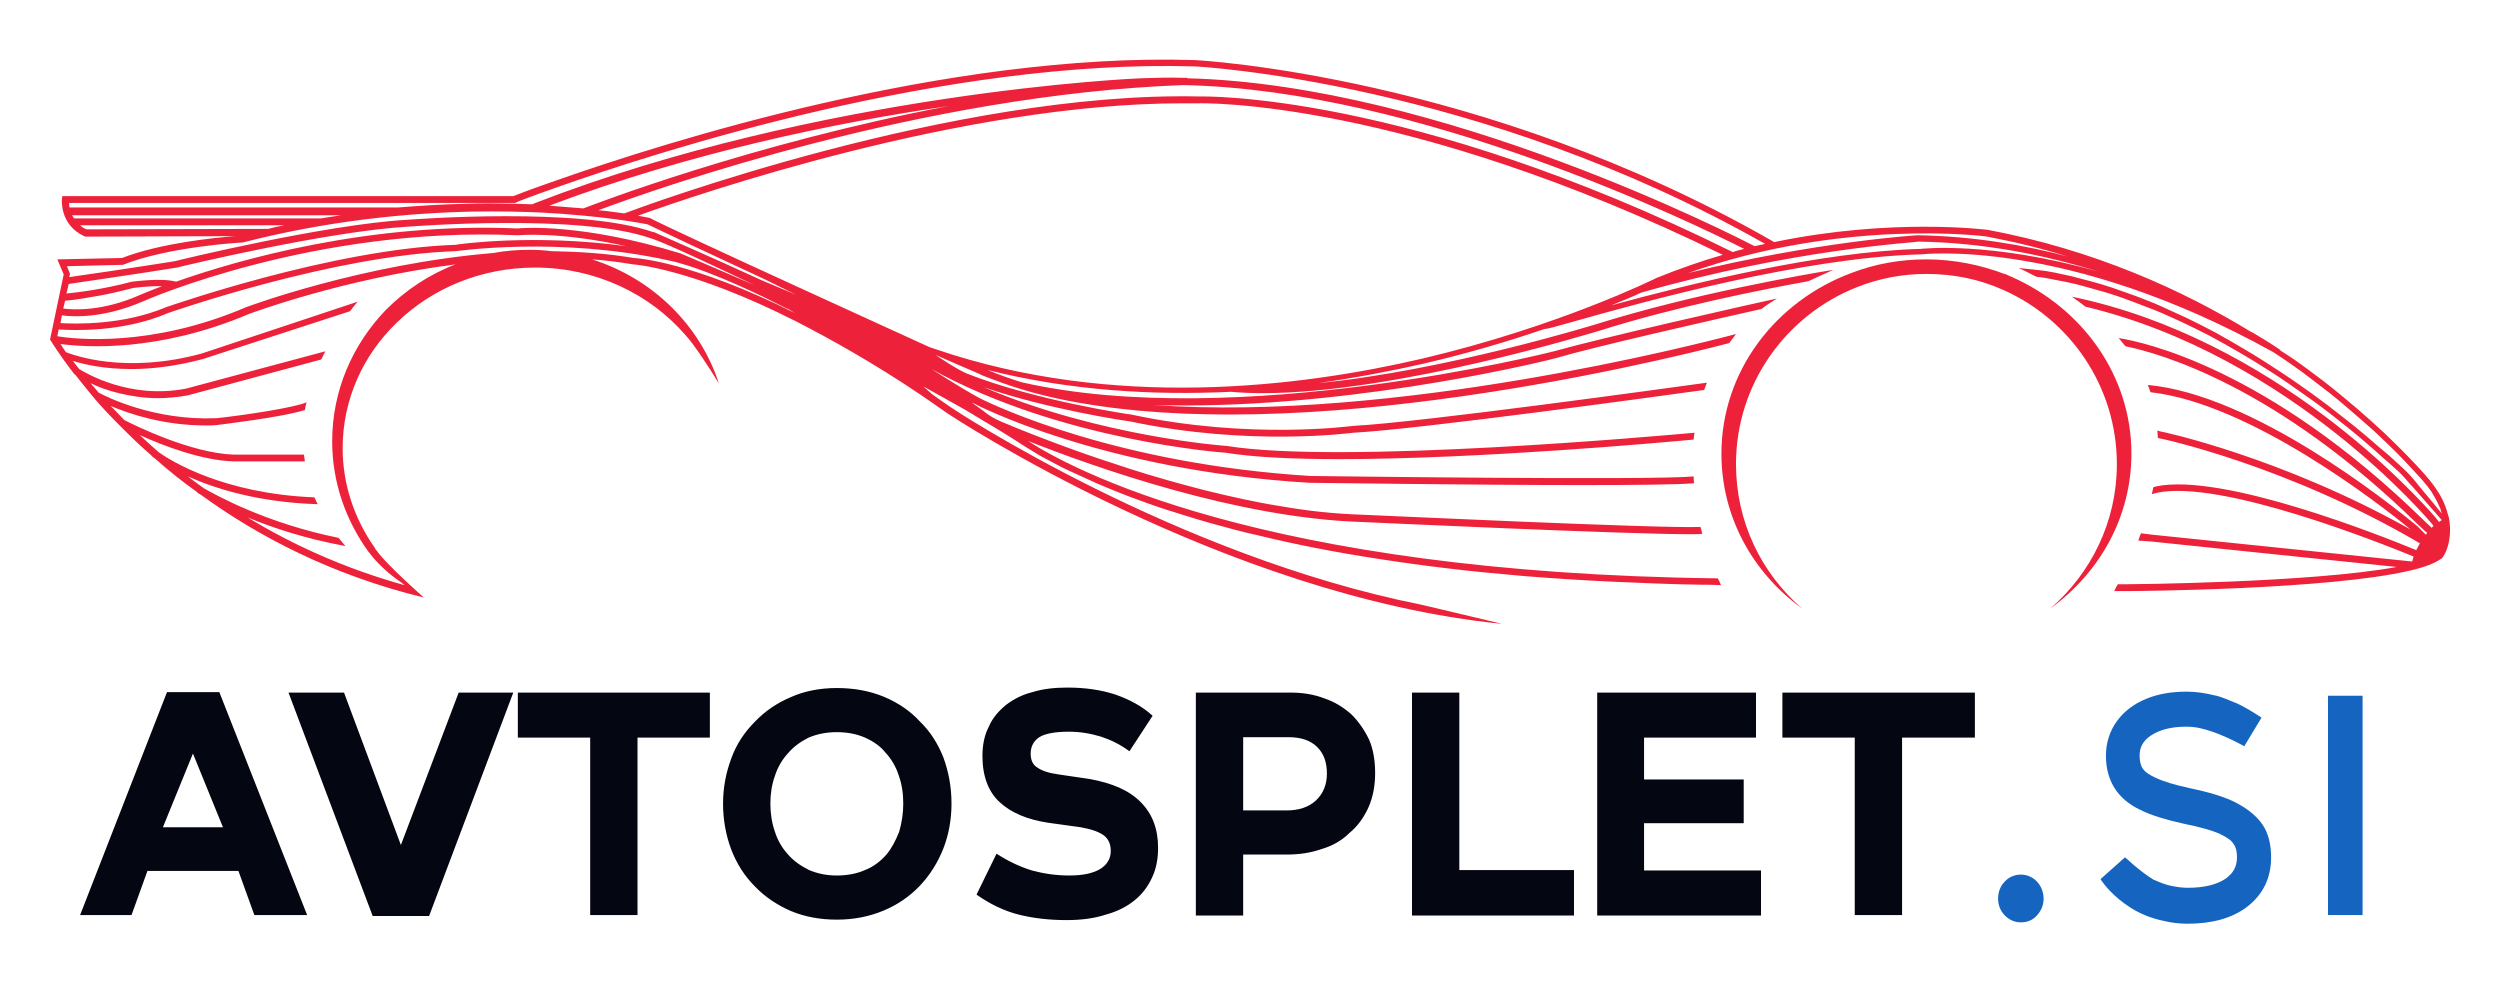
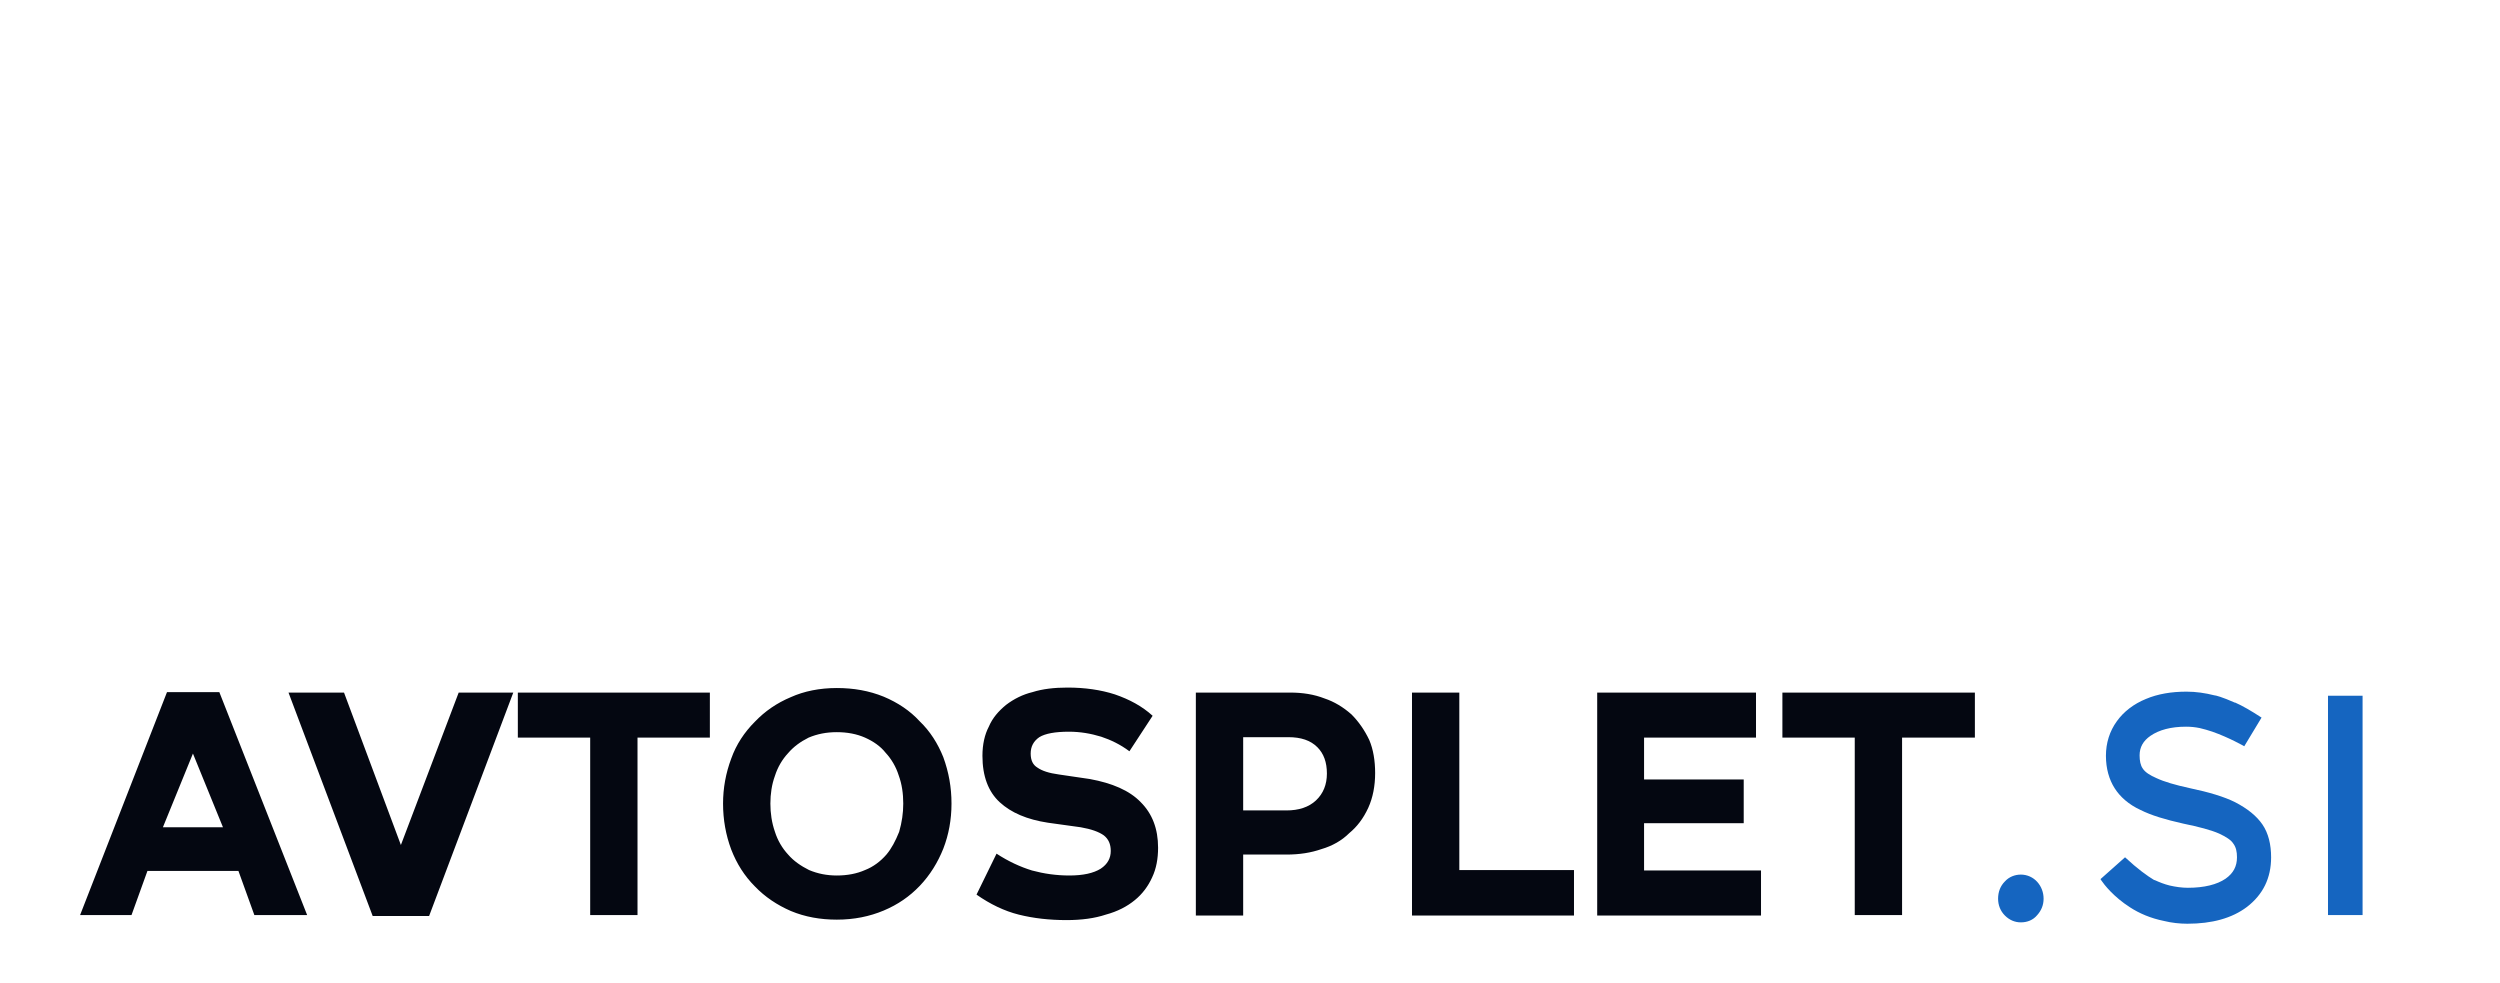
<svg xmlns="http://www.w3.org/2000/svg" version="1.1" id="Layer_1" x="0px" y="0px" viewBox="0 0 549.4 216" enable-background="new 0 0 549.4 216" xml:space="preserve">
  <g>
    <path fill="#1565C0" d="M497.2,181.2c1.3,1.9,1.9,4.4,1.9,7.2c0,4.6-1.8,8.2-5.3,10.9c-3.3,2.5-7.7,3.7-13.1,3.7   c-1.7,0-3.5-0.2-5.1-0.6v0c-3-0.6-5.5-1.7-7.5-3c-3.6-2.3-5.7-5-6.3-5.9c-0.1-0.2-0.2-0.3-0.2-0.3l5.4-4.8c2.8,2.6,4.9,4.1,6.4,5   c0,0,0,0,0.1,0c1.1,0.5,2.1,0.9,3.3,1.2c1.3,0.3,2.7,0.5,4,0.5c3.6,0,6.4-0.7,8.3-2c1.7-1.2,2.5-2.7,2.5-4.7c0-1.2-0.2-2.2-0.8-3   c-0.5-0.8-1.6-1.5-3.1-2.2c-1.8-0.8-4.5-1.5-7.9-2.2c-4-0.9-7-1.8-9.4-3c-2.6-1.2-4.5-2.9-5.7-4.8c-1.2-1.9-1.9-4.3-1.9-7.1   c0-2.8,0.8-5.4,2.4-7.6c1.5-2.1,3.7-3.8,6.4-4.9c2.6-1.1,5.6-1.6,8.9-1.6c2.1,0,4.1,0.3,6.1,0.8c0,0,0,0,0,0c0.3,0,1.8,0.4,4.5,1.6   c0,0,0,0,0.1,0c1.6,0.7,3.5,1.8,5.8,3.3l-3.8,6.3c0,0-3.3-1.9-7-3.2c-0.9-0.3-1.9-0.6-2.8-0.8c-1-0.2-1.9-0.3-3-0.3   c-3.3,0-5.9,0.7-7.8,2c-1.6,1.1-2.4,2.5-2.4,4.3c0,1.2,0.2,2.2,0.7,2.9c0.5,0.8,1.6,1.5,3,2.1c1.7,0.8,4.1,1.5,7.3,2.2   c4.3,0.9,7.6,1.9,10,3.1C493.9,177.7,495.9,179.3,497.2,181.2z M444.1,192.2c-1.3,0-2.6,0.5-3.5,1.5c-1,1-1.5,2.3-1.5,3.8   c0,1.4,0.5,2.7,1.5,3.7c1,1,2.2,1.5,3.5,1.5c1.4,0,2.7-0.5,3.6-1.6c0.9-1,1.4-2.2,1.4-3.6c0-1.4-0.5-2.7-1.4-3.7   C446.8,192.8,445.5,192.2,444.1,192.2z M511.6,152.9v48.2h7.6v-48.2H511.6z" />
    <path fill="#040711" d="M297,157c-1.8-1.6-3.8-2.8-5.9-3.5c-2.3-0.9-4.8-1.3-7.6-1.3h-20.7v49h10.4v-13.4h9.5   c2.9,0,5.4-0.4,7.7-1.2c2.4-0.7,4.5-1.9,6.1-3.5c1.7-1.4,3.1-3.2,4.2-5.6c1-2.2,1.5-4.8,1.5-7.6c0-2.7-0.4-5.2-1.3-7.3   C299.9,160.5,298.6,158.6,297,157z M289.2,175.9c-1.6,1.5-3.8,2.2-6.5,2.2h-9.5V162h9.9c2.8,0,4.9,0.7,6.4,2.2   c1.4,1.4,2.1,3.3,2.1,5.8C291.6,172.4,290.8,174.4,289.2,175.9z M113.8,152.2h42.2v9.9h-15.9v39h-10.4v-39h-15.9V152.2z    M36.7,152.1l-19.1,49h11.3l3.5-9.7h20l3.5,9.7h11.6l-19.3-49H36.7z M35.8,181.8l6.6-16.2l6.6,16.2H35.8z M361.2,191.3h25.8v9.9   h-36v-49h34.9v9.9h-24.6v9.2h21.9v9.6h-21.9V191.3z M320.7,191.2h25.2v10h-35.6v-49h10.4V191.2z M434,152.2v9.9H418v39h-10.4v-39   h-15.9v-9.9H434z M250.7,176.3c2.5,2.5,3.8,5.8,3.8,10c0,2.4-0.4,4.6-1.3,6.5c-0.9,2-2.2,3.7-3.8,5c-1.7,1.4-3.8,2.5-6.4,3.2   c-2.4,0.8-5.3,1.2-8.6,1.2c-3.8,0-7.3-0.4-10.5-1.2c-3.2-0.8-6.3-2.3-9.3-4.4l4.4-9c2.6,1.7,5.2,2.9,7.8,3.7   c2.6,0.7,5.3,1.1,8.2,1.1c3,0,5.3-0.5,6.9-1.5c1.5-1,2.2-2.3,2.2-3.9c0-1.5-0.5-2.6-1.5-3.4c-1.1-0.8-2.8-1.4-5.1-1.8l-7.2-1   c-4.6-0.7-8.1-2.2-10.6-4.5c-2.5-2.3-3.8-5.7-3.8-10.2c0-2.5,0.5-4.7,1.4-6.4c0.8-1.9,2.1-3.4,3.8-4.8c1.7-1.3,3.7-2.3,5.8-2.8   c2.2-0.7,4.8-1,7.7-1c3.8,0,7.3,0.5,10.4,1.5c3.2,1.1,6,2.6,8.3,4.7l-5.1,7.8c-2-1.5-4.1-2.5-6.2-3.2c-2.3-0.7-4.6-1.1-7.1-1.1   c-3,0-5.2,0.4-6.5,1.2c-1.3,0.9-1.9,2.1-1.9,3.6c0,1.5,0.5,2.5,1.5,3.1c1,0.7,2.5,1.2,4.7,1.5l6.8,1   C244.4,172.1,248.2,173.7,250.7,176.3z M202.1,158.5c-2.1-2.3-4.8-4.1-7.9-5.4c-3.2-1.3-6.6-1.9-10.3-1.9c-3.8,0-7.2,0.7-10.1,2   c-3.1,1.3-5.7,3.1-7.9,5.4c-2.3,2.3-4.1,5-5.2,8.1c-1.2,3.2-1.8,6.5-1.8,9.9c0,3.5,0.6,6.9,1.8,10.1c1.2,3.1,2.9,5.8,5.2,8.1   c2.2,2.3,4.9,4.1,7.9,5.4c3.1,1.3,6.5,1.9,10.1,1.9c3.8,0,7.2-0.7,10.3-2c3.1-1.3,5.7-3.1,7.9-5.4c2.3-2.4,4-5.2,5.2-8.2   c1.2-3.1,1.8-6.4,1.8-9.9c0-3.6-0.6-6.9-1.8-10.2C206.1,163.4,204.4,160.7,202.1,158.5z M197.6,182.8c-0.8,2-1.7,3.7-2.8,5   c-1.3,1.5-2.9,2.7-4.7,3.4c-1.8,0.8-3.9,1.2-6.2,1.2c-2.2,0-4.2-0.4-6.1-1.2c-1.8-0.9-3.4-2-4.6-3.4c-1.3-1.4-2.3-3.1-2.9-5   c-0.7-2-1-4.1-1-6.2c0-2.1,0.3-4.2,1-6.1c0.6-1.9,1.6-3.6,2.9-5c1.2-1.4,2.7-2.5,4.5-3.4c1.9-0.8,3.9-1.2,6.2-1.2   c2.3,0,4.4,0.4,6.2,1.2c1.8,0.8,3.4,1.9,4.5,3.3c1.3,1.4,2.3,3.1,2.9,5c0.7,1.9,1,4,1,6.2C198.5,178.7,198.2,180.7,197.6,182.8z    M100.8,152.2h12l-18.5,49.1H81.9l-18.5-49.1h12.2l12.5,33.5L100.8,152.2z" />
-     <path fill="#ED213A" d="M468.4,99.7c0,13.9-7,26.2-17.8,34c8.9-7.7,14.6-19,14.6-31.7c0-17.1-10.3-31.8-25-38.3   c-5.1-2.3-10.8-3.5-16.8-3.5c-5.4,0-10.5,1-15.3,2.9c-15.5,6.1-26.6,21.2-26.6,38.9c0,12.7,5.6,24,14.5,31.7   c-10.8-7.8-17.7-20.1-17.7-34c0-18.1,11.9-33.6,28.8-39.8c5-1.9,10.5-2.9,16.2-2.9c6.1,0,11.9,1.2,17.2,3.2l0.1,0l1.6,0.7   C457.7,67.8,468.4,82.6,468.4,99.7z" />
    <linearGradient id="SVGID_1_" gradientUnits="userSpaceOnUse" x1="10.941" y1="75.02" x2="538.419" y2="75.02">
      <stop offset="0.788" style="stop-color:#ED213A" />
      <stop offset="0.894" style="stop-color:#ED213A" />
    </linearGradient>
-     <path fill="url(#SVGID_1_)" d="M538.2,113.9c0-0.1,0-0.2-0.1-0.3c0-0.2-0.1-0.4-0.2-0.7c-1.1-4.4-4.1-7.7-7.1-10.9   c-1.3-1.4-2.7-2.8-4.1-4.2c-1.7-1.7-3.5-3.4-5.3-5c-2.1-1.9-4.3-3.8-6.5-5.6c-2.5-2.1-5.1-4.1-7.7-6c-2-1.5-4-2.9-6.1-4.2l0-0.1   c-0.1-0.1-2.3-1.6-6.2-3.9c0,0,0,0-0.1,0c-15.2-9.3-34.6-18.1-58-22.5c-0.3,0-20.9-2.7-46.9,2.7l-0.7-0.4   c-63.5-36.3-126.1-39.6-126.7-39.6c-54.3-1.7-116.5,18.1-140.1,26.4c-5.5,1.9-8.9,3.2-9.6,3.5H13.7l-0.1,0.7c0,0.1-0.5,5.6,4.9,8.1   l0.2,0.1l33-0.1c-4.2,0.3-16.4,1.5-24.9,4.8L12.6,57l1.4,3.3l-3,14.3l0.1,0.2c0.1,0.1,1.8,3,5.3,7.5c0,0,0,0,0.1,0   c1.2,1.5,2.6,3.3,4.2,5.2c0,0,0,0,0,0c1.6,1.9,3.5,3.9,5.6,6l0,0c0,0,0,0,0.1,0.1c2.1,2.1,4.3,4.3,6.9,6.5l0,0.1   c0.1,0,0.3,0.3,0.8,0.6c2.8,2.5,5.9,5,9.3,7.4l0,0.1c0,0,0.3,0.2,0.7,0.4c12.5,9.1,28.8,17.7,49,22.6c0,0-1-0.9-2.4-2.2   c-2.2-2-5.5-5.1-7.4-7.4c-0.3-0.4-0.5-0.7-0.7-0.9c-0.1-0.1-0.1-0.1-0.1-0.2c-0.1-0.1-0.2-0.2-0.2-0.3c-4.4-6.3-7-13.8-7-21.8   c0-10.7,4.5-20.5,11.9-27.6c7.7-7.5,18.5-12.1,30.4-12.1c13.3,0,25.2,5.8,33,14.8c1.9,2,5.4,7.4,7.4,10.7   c-4.2-12.9-14.6-23.1-27.9-27.3c3,0.2,6,0.6,9,1.1c0.2,0,12.7,0.8,35.8,12.5c7.8,4,16.9,9.1,27.2,16c2,1.4,4.1,2.8,6.2,4.3   c0.6,0.4,60.7,40.1,121.8,46.2c0,0-17.6-4.2-17.7-4.2C258.3,122.1,209.6,90,209.1,89.6c-1.5-1-2.9-2-4.3-3l-1.9-1.7   c0,0,9.1,5.1,9.1,5.1c2.5,1.5,5,3,7.5,4.5c2.7,1.6,5.3,3.4,8,5c1.1,0.7,2.3,1.3,3.4,1.9c1.5,0.8,3,1.6,4.6,2.3   c1.9,0.9,3.8,1.7,5.7,2.6c2.3,1,4.6,1.9,6.9,2.8c2.7,1,5.4,2,8.2,2.9c3.2,1,6.3,2,9.5,2.9c3.6,1,7.2,2,10.9,2.8   c4.1,1,8.2,1.9,12.3,2.7c4.6,0.9,9.2,1.7,13.8,2.4c5.1,0.8,10.2,1.5,15.3,2.1c5.6,0.7,11.3,1.2,16.9,1.7c6.2,0.5,12.4,0.9,18.6,1.2   c6.8,0.3,13.5,0.6,20.3,0.7c1.4,0,2.8,0,4.3,0.1c-0.2-0.5-0.4-1-0.7-1.5c-100.8-1.2-142.7-24.4-151.6-30.2   c14.9,5.9,46.1,16.9,73,17.8c2.6,0.1,57.9,2.7,72.5,2.7c1.2,0,2.1,0,2.7-0.1c-0.1-0.5-0.3-1-0.4-1.5c-8.6,0.4-74-2.7-74.7-2.7   c-5.8-0.2-11.5-0.8-17.2-1.8c-5.8-0.9-11.5-2.2-17.2-3.6c-5.4-1.4-10.8-2.9-16.1-4.6c-4.6-1.5-9.2-3-13.8-4.7   c-4.9-1.8-9.9-3.7-14.8-5.8c-1.4-0.6-2.6-1.3-3.8-2.3c-0.8-0.6-1.7-1.2-2.5-1.8l0.3,0.1c0.3,0.2,28.2,14.8,73.9,17.5   c2.1,0,35.4,0.5,59.9,0.5c11.6,0,21.2-0.1,24.6-0.4c-0.1-0.5-0.1-1-0.1-1.5c-9.9,0.9-83.5-0.1-84.2-0.1   c-42.3-2.6-69.2-15.3-72.9-17.2c-4.4-2.4-10.4-6.3-10.4-6.3c28.4,15.8,64.4,18.4,64.7,18.4c6.2,1,15,1.4,25,1.4   c30.5,0,71.5-3.7,77.8-4.3c0-0.5,0.1-1,0.2-1.5c-6.8,0.6-77.4,7-102.8,2.9c-0.3,0-27.8-2-53.4-12.9c14.3,4.9,31.2,7.4,32.1,7.5   c26.3,5.6,48.9,2.5,49.1,2.5c14.7-0.8,66.2-7.9,77.1-9.4c0.2-0.5,0.4-1.1,0.6-1.6c-8.8,1.2-62.7,8.7-77.8,9.5   c-0.2,0-22.6,3.1-48.7-2.5c-0.3,0-21.2-3.1-36.1-9c-2.4-1-6.9-4.1-6.9-4.1s9.6,4.2,9.7,4.2c0,0,0,0,0,0c0.2,0.2,0.9,0.4,1.1,0.5   c0.4,0.2,0.8,0.3,1.3,0.5c0.9,0.3,1.8,0.7,2.7,1c6.2,2.2,12.6,3.7,19.1,4.7c6.8,1.1,13.8,1.7,20.7,2c3.3,0.1,6.5,0.2,9.8,0.2   c15.7,0,31.5-1.4,45.3-3.2c30.2-3.9,56.3-10.3,64.7-12.5c0.5-0.6,1-1.3,1.5-2c-8.2,2.2-75.1,19.4-128,15.6c2.3,0.1,4.7,0.1,7,0.1   c40.3,0,80.9-10.2,81.4-10.4c8.5-2.5,34.5-8.4,45.2-10.8c0.9-0.7,2.1-1.5,3.4-2.3c-6,1.3-39.2,8.8-49,11.6   c-0.7,0.2-69.8,17.6-117,6.8c-2.6-0.8-5.1-1.7-7.5-2.7c18.3,4.6,36.6,5.6,53.5,4.8l0,0c2.2,0.2,4.5,0.3,6.9,0.3   c29.8,0,73.2-13.5,73.7-13.6c17-5.4,36.3-9.2,46.3-11c1.7-0.8,3.5-1.6,5.5-2.5c-5.6,0.9-30.7,5.2-52.3,12   c-0.4,0.1-33.1,10.2-61,12.9c8.5-1.2,16.3-2.7,23.3-4.3c9.9-2.3,18.9-5,26.5-7.6c0.6,0,2.1-0.4,7-1.8c14.9-4.2,49.7-13.9,75.7-14.6   c0.3,0,32-3.8,77.5,21.5c2.9,1.9,5.8,3.9,8.5,6c2.5,1.9,5,3.8,7.4,5.9c2.1,1.8,4.2,3.6,6.2,5.4c1.7,1.6,3.4,3.2,5,4.8   c1.3,1.3,2.5,2.6,3.8,4c1.3,1.4,2.7,2.9,3.8,4.5c0.5,0.8,1,1.7,1.4,2.5c0.2,0.4,0.4,0.9,0.6,1.3c0.1,0.4,0.2,1,0.5,1.3   c-0.7-0.9-1.5-1.8-2.2-2.7c-1.3-1.5-2.5-3-3.8-4.6c-1.1-1.4-2.4-2.6-3.7-3.8c-1.3-1.2-2.6-2.4-4-3.5c-2.5-2.2-5.1-4.4-7.8-6.5   c-2.5-2-5-3.9-7.5-5.7c-2.4-1.7-4.8-3.4-7.3-5c-2.3-1.5-4.6-3-7-4.4c-2.2-1.3-4.4-2.6-6.6-3.8c-2.1-1.1-4.2-2.2-6.3-3.2   c-2-0.9-3.9-1.8-5.9-2.7c-1.8-0.8-3.7-1.5-5.5-2.2c-1.7-0.6-3.4-1.2-5.1-1.8c-1.5-0.5-3.1-1-4.7-1.4c-1.4-0.4-2.8-0.7-4.2-1.1   c-1.2-0.3-2.5-0.5-3.7-0.8c-1.1-0.2-2.1-0.4-3.2-0.5c-0.9-0.1-1.8-0.2-2.7-0.3c-0.7-0.1-1.4-0.1-2-0.2c0.7,0.3,1.5,0.7,2.5,1.2   c0.4,0.2,0.9,0.5,1.4,0.7c0.2,0.1,0.5,0.1,0.7,0.1c0.3,0,0.5,0.1,0.8,0.1c0.5,0.1,1.1,0.2,1.6,0.3c1.2,0.2,2.4,0.5,3.6,0.7   c1.4,0.3,2.7,0.6,4.1,1c1.5,0.4,3.1,0.9,4.6,1.3c1.7,0.5,3.4,1.1,5,1.7c1.8,0.7,3.7,1.4,5.5,2.1c2,0.8,3.9,1.7,5.9,2.6   c2.1,1,4.2,2,6.3,3.1c2.2,1.2,4.4,2.4,6.6,3.7c2.4,1.4,4.7,2.8,7,4.3c2.5,1.6,4.9,3.3,7.3,5c2.6,1.8,5.1,3.7,7.6,5.7   c2.7,2.1,5.3,4.3,7.8,6.5c1.1,1,2.2,2,3.4,3c1.2,1.1,2.4,2.1,3.4,3.3c0.5,0.6,1.1,1.3,1.7,1.9c1.4,1.6,2.8,3.2,4.2,4.8   c0.7,0.8,1.3,1.5,2,2.3c-0.2,0.1-0.4,0.3-0.6,0.4l-0.8-1c-4.2-4.9-35.4-39.3-79.9-48.5c1,0.7,2,1.4,3,2.2   c45.3,10.8,75.9,47.4,76.2,47.8l0.3,0.4c-0.1,0.1-0.3,0.2-0.4,0.4l-1.6-1.5l-0.2-0.2c-34.3-33.5-61.8-39.2-67-40   c0.5,0.6,1,1.2,1.5,1.8c7.8,1.6,33.2,8.8,64.2,39.1l1.5,1.4l0.6,0.5c-0.1,0.1-0.2,0.3-0.3,0.4l-1.8-1.8c-6.5-5.4-36.2-29-59.3-31.1   c0.2,0.5,0.4,1,0.6,1.6c21.7,2.4,49.9,24.2,57.2,30.2c-28.5-16-54.8-21.6-55.1-21.6l-0.6-0.2c0,0.5,0.1,1,0.1,1.6l0.2,0.1   c0.3,0,28.1,5.9,57.4,23.1c-0.3,0.5-0.5,1-0.8,1.5c-7.3-3-42.5-17.1-57.2-14l-0.6,0.2c-0.1,0.5-0.2,1-0.3,1.5l1.1-0.3   c14.1-3,49.3,11.1,56.4,14c-0.1,0.4-0.2,0.8-0.3,1.1l-57.2-5.9l-2.4-0.3c-0.2,0.5-0.4,1-0.6,1.6l2.8,0.2l54,5.6   c-18.9,3.5-58.9,3.8-59.4,3.8h-1.9c-0.3,0.5-0.5,1-0.8,1.5l2.7,0c2.1,0,44.5-0.3,62.3-4.5c3.1-0.7,5.4-1.6,6.7-2.5l0.1-0.1   C536.5,123.2,539.2,119.8,538.2,113.9z M436.7,52c6.3,1.2,12.4,2.7,18.1,4.5c0,0,0,0,0.1,0c0,0,0,0,0,0   c-10.1-2.7-21.4-4.6-33.5-4.8c-0.2,0-22.4,1.4-50.4,8.3C405,47.9,436.4,51.9,436.7,52z M260,18.7c52,1,112.4,30.5,123.3,36   c-0.8,0.2-1.7,0.4-2.5,0.7C309.2,20,264,21.2,263.6,21.2C209.5,20,140.9,45.5,137.2,46.9c0,0,0,0,0,0c-1.6-0.2-3.5-0.5-5.7-0.7   C144.9,41.2,202.9,20.8,260,18.7z M128.2,45.8L128.2,45.8c-2.3-0.2-4.8-0.4-7.5-0.6c31-11.7,63.2-18.3,87.8-21.9   C165.2,31.5,130.3,45,128.2,45.8z M15.2,44.6h98.1l0.1-0.1c0.1-0.1,3.2-1.3,8.6-3.2c22.6-8,85.7-28.4,140.6-26.7   c0.6,0,62.4,3.3,125.3,39c-0.8,0.2-1.5,0.3-2.3,0.5c-4.1-2.1-69-35.5-124.7-36.9v-0.1c-0.3,0-0.6,0-0.9,0c-3.1-0.1-6.2,0-9.2,0.1   c-0.7,0-70.3,3-133.4,27.5l-0.4,0.2c-2.8-0.1-5.8-0.2-8.9-0.2c-2,0-4.1,0-6.3,0.1c-4.5,0.1-9.4,0.4-14.4,0.8v0H15.3   C15.2,45.3,15.2,44.9,15.2,44.6z M15.8,47.3h59.2c-1.5,0.2-3,0.5-4.5,0.7H16.3C16.1,47.8,16,47.5,15.8,47.3z M19,50.4   c-0.5-0.2-1-0.5-1.4-0.9h44.9c-1.2,0.2-2.4,0.5-3.6,0.8L19,50.4z M13.9,67.8l0.4-1.7c0.9-0.1,3-0.3,5.6-0.8c2.7-0.4,5.9-1.1,9.3-2   c0,0,3.4-0.5,6.4-0.4c-3,1.1-4.7,1.9-4.8,1.9C22.5,68.5,16,68.1,13.9,67.8L13.9,67.8z M14.6,64.5l0.5-2.1   c2.7-0.4,15.1-2.2,23.8-3.6c0.3-0.1,33-8,50.9-9c0.4,0,37.6-3,53.3,2.6c2.5,0.7,14.2,6.2,22.8,10.3c-7.6-3.3-16.3-7-16.3-7   c-21.8-6.7-34.9-5.6-35.9-5.5c-32.8-1.4-61.7,7-75,11.7c-3.3-0.9-9.4,0-9.7,0C22.6,63.6,16.8,64.3,14.6,64.5z M13.6,69.3   c2.2,0.3,8.9,0.8,17.9-3.1c0.4-0.2,37.6-16.5,82.2-14.5l0.1,0l0.1,0c0.2,0,8.7-0.9,23.7,2.4c-20.4-2.8-37.2-0.4-37.5-0.3   c-27.2,0.9-63.2,13.6-63.6,13.7c-9.4,4-20.1,3.7-23.2,3.5L13.6,69.3z M84.8,68.1C77.5,75.7,73,85.8,73,97c0,9,3,17.4,8,24.3   c0,0,0,0,0.1,0.1c0.1,0.1,0.2,0.2,0.3,0.4c0.7,0.9,2.2,2.6,4,4.1c0,0,0,0,0,0s0,0,0,0c0.7,0.6,1.5,1.2,2.2,1.7c0,0,0,0,0,0   c0.4,0.3,0.9,0.6,1.3,1c-13.3-3.7-24.8-9-34.5-14.9c5.5,2.3,12.8,4.7,21.5,6.3c-0.5-0.6-1-1.2-1.5-1.8   c-15.8-3.2-26.8-9.3-29.6-10.9c-1.2-0.9-2.4-1.7-3.5-2.6c6,2.7,15.5,5.7,28.5,6.1c-0.2-0.5-0.5-1-0.7-1.5c-20-0.8-31.5-8-34.2-9.9   c-1.5-1.3-2.9-2.6-4.2-3.8c5,2.3,13.6,5.6,20.7,5.8h15.6c-0.1-0.5-0.1-1-0.2-1.5H51.3c-9.3-0.3-21.9-6.5-24-7.6c0,0,0,0,0,0h0l0,0   c-1-1.1-2-2.1-3-3.1c4.2,1.8,11.7,4.3,21,4.3c0.8,0,1.6,0,2.4-0.1c0.6-0.1,14.4-1.7,19.3-3.3c0.1-0.6,0.2-1.2,0.4-1.7   c-2.7,1.2-14.1,2.9-19.8,3.5c-13.7,0.6-24.2-4.7-25.9-5.6c-0.6-0.7-1.2-1.4-1.8-2.1c1.6,0.8,3.7,1.6,6.2,2.2   c2.5,0.6,5.4,1.1,8.6,1.1c2.1,0,4.2-0.2,6.5-0.6l29.4-7.9c0.3-0.6,0.6-1.2,0.9-1.8l-30.6,8.2c-12.4,2.4-22-3.4-23.5-4.3   c-0.5-0.6-0.9-1.2-1.4-1.8c2.5,0.8,6.9,1.8,12.9,1.8c4.4,0,9.7-0.6,15.7-2.2l32.3-10.5c0.6-0.8,1.2-1.5,1.7-2.1L44.3,77.7   c-16.9,4.6-28.2,0.3-29.8-0.3c-0.5-0.7-0.9-1.3-1.2-1.8c5.2,0.7,21.4,1.9,41.4-6.6c0.3-0.1,20.5-7.7,45.4-10.9   C94.3,60.3,89.1,63.8,84.8,68.1z M139.3,56.7c-5.9-1-12-1.4-18-1.5h-0.1c-1.5-0.2-3.1-0.3-4.7-0.3c-2.8,0-5.5,0.2-8.1,0.7   C79.5,58,54.4,67.4,54.1,67.5c-21,9-37.8,7-41.5,6.4l0.3-1.5c2.9,0.2,14.1,0.7,24-3.6c0.4-0.1,36.1-12.7,63.2-13.6   c0.3,0,22.6-3.3,46.7,2c0.9,0.2,1.9,0.4,2.8,0.7c0,0,0,0,0,0c7.5,2.1,18,7.2,22.7,9.6c0.3,0.2,0.6,0.3,0.9,0.4l1.5,0.9   C152.1,57.5,139.9,56.7,139.3,56.7z M175,64.8l-7.6-3.2v0c-9.5-4.4-22.6-10.1-23.7-10.6c0,0-0.1,0-0.1,0l-0.1,0   c-16-5.6-52.5-2.8-54-2.7c-18,1-50.8,9-51.1,9.1c-8.1,1.3-19.6,3-23.2,3.5l0.2-0.7l-0.7-1.7l12.1-0.3l0.2,0c10-4,25.9-4.9,26.1-4.9   l0.2,0c18.7-4.8,36.1-6.5,50.5-6.8h0c5.5-0.1,10.5,0,15,0.2c13.7,0.7,22.5,2.4,23.5,2.6c1.8,0.9,13.3,6.3,25.8,12.1v0L175,64.8   C175,64.8,175,64.8,175,64.8z M312.6,78.8c-27.4,6.4-68,11.2-106.8-2c-0.5-0.2-1-0.3-1.5-0.5c-0.3-0.1-14.4-6.6-29.1-13.3   c-15.1-6.9-30.6-14.1-32.2-15l-0.2-0.1c-0.1,0-1-0.2-2.6-0.5c13-4.7,71.4-24.7,119.7-24.7c1.2,0,2.5,0,3.7,0   c0.4,0,44.7-1.1,115,33.3c-4.8,1.4-9.7,3.1-14.6,5.1C363.8,61.2,342.7,71.7,312.6,78.8z M422,54.7c-22.1,0.6-50.7,7.7-67.9,12.4   c2.7-1.1,4.9-2,6.6-2.8c16.4-4.7,31.5-7.5,42.6-9.1c11.1-1.6,18.1-2,18.2-2.1c14.6,0.2,28.1,3,39.7,6.6   C437.1,52.9,422.2,54.7,422,54.7z" />
  </g>
</svg>